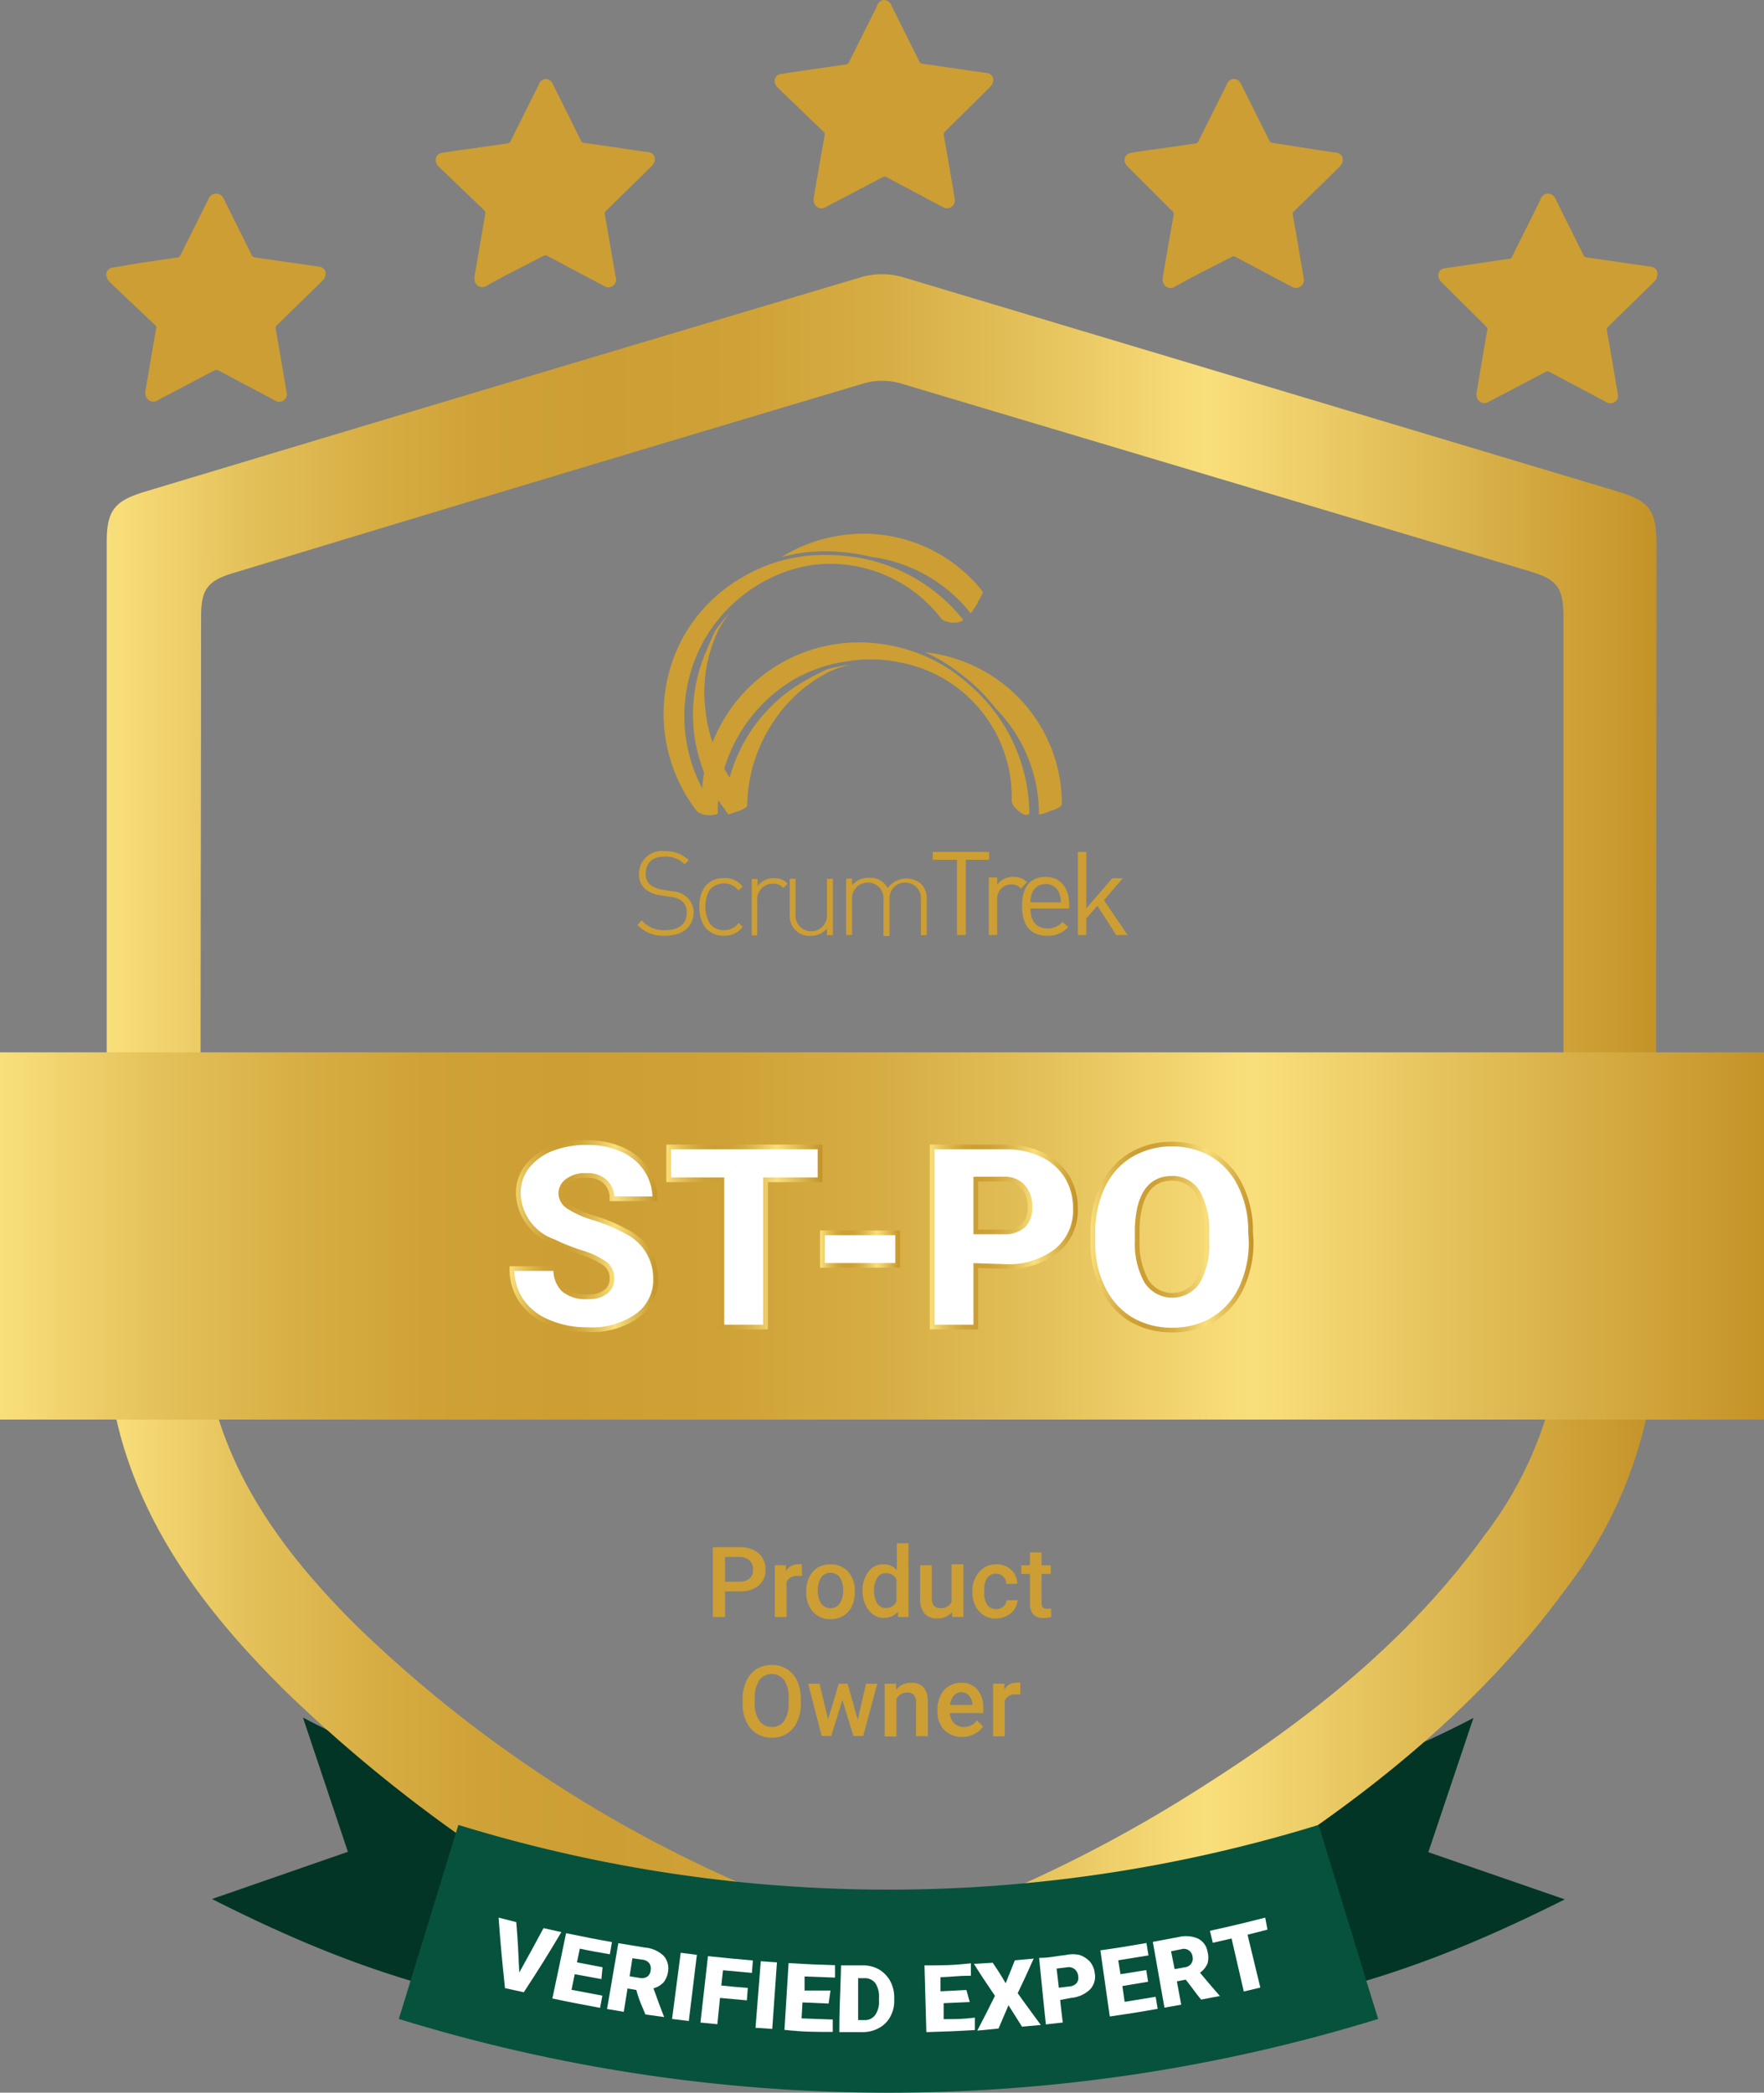
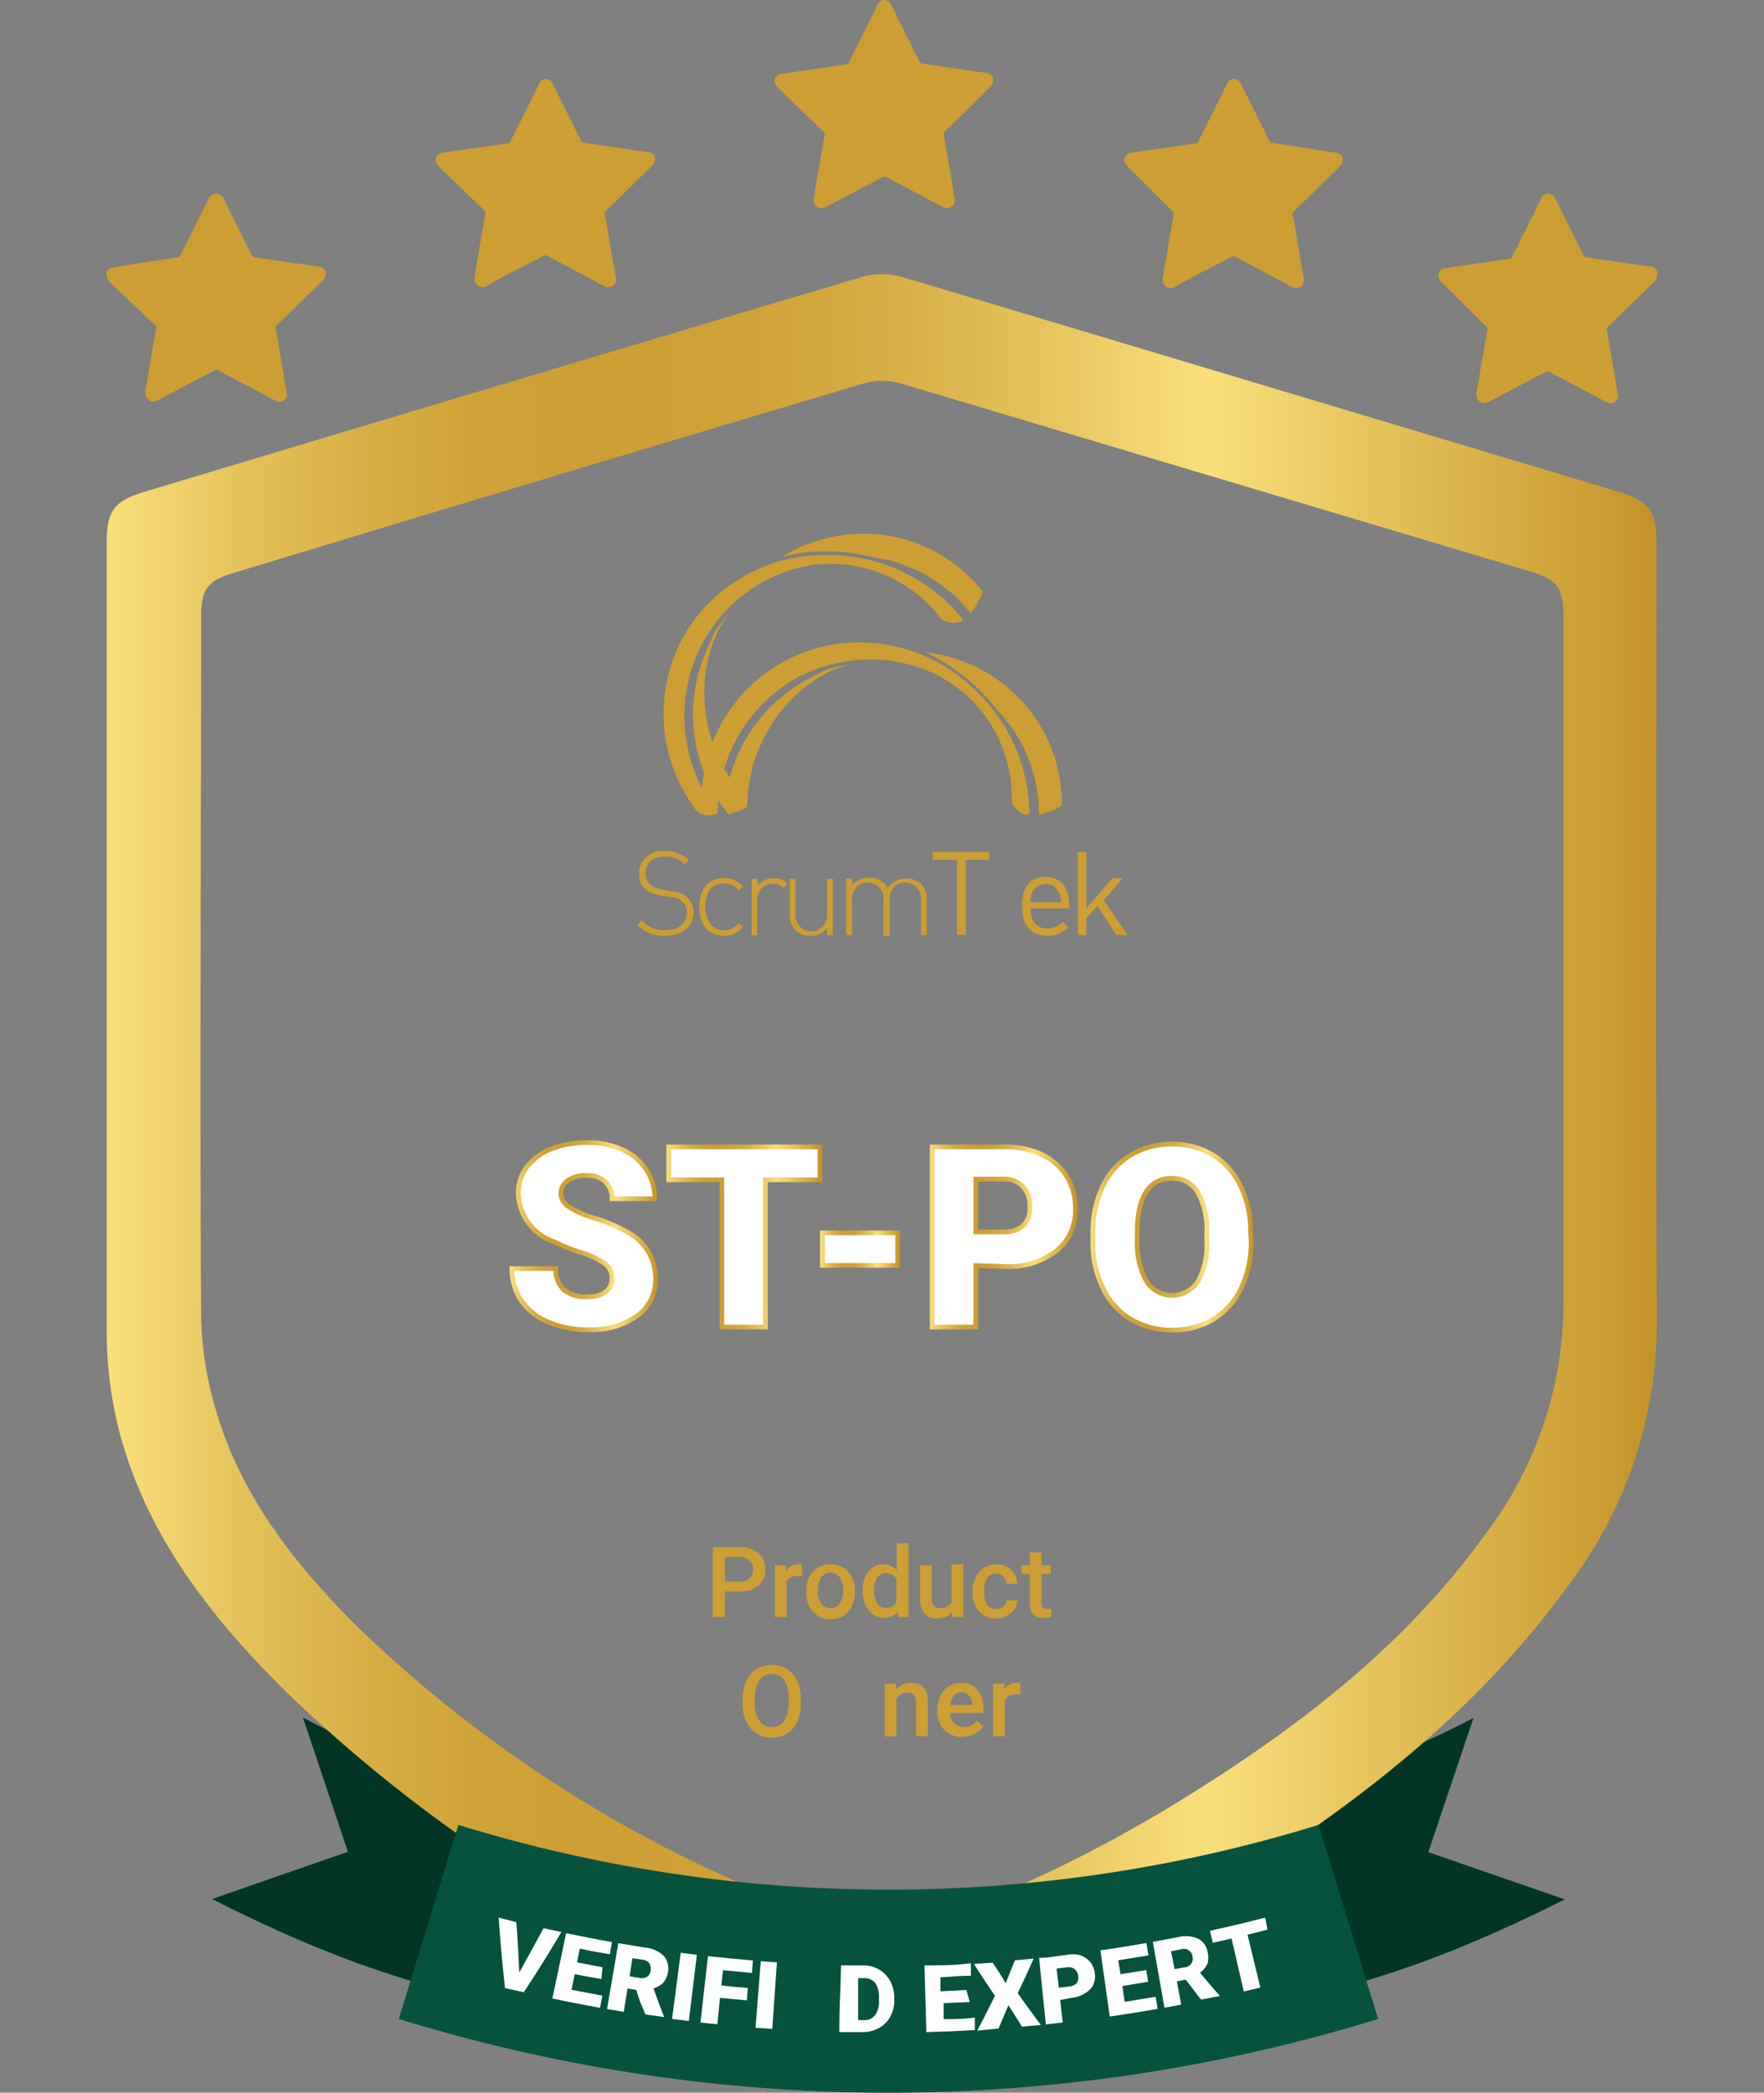
<svg xmlns="http://www.w3.org/2000/svg" xmlns:xlink="http://www.w3.org/1999/xlink" viewBox="0 0 93.86 111.3">
  <rect x="0" y="0" width="93.86" height="111.3" fill="#808080" stroke="none" />
  <defs>
    <style>.cls-1{fill:#cc9e33;}.cls-2{fill:#033526;}.cls-3{fill:#d34040;}.cls-4{fill:url(#linear-gradient);}.cls-5{fill:url(#linear-gradient-2);}.cls-6{fill:#06523d;}.cls-10,.cls-11,.cls-12,.cls-7,.cls-8,.cls-9{fill:#fff;}.cls-10,.cls-11,.cls-12,.cls-8,.cls-9{stroke-miterlimit:10;stroke-width:0.25px;}.cls-8{stroke:url(#linear-gradient-3);}.cls-9{stroke:url(#linear-gradient-4);}.cls-10{stroke:url(#linear-gradient-5);}.cls-11{stroke:url(#linear-gradient-6);}.cls-12{stroke:url(#linear-gradient-7);}</style>
    <linearGradient id="linear-gradient" x1="5.7" y1="61.64" x2="88.16" y2="61.64" gradientUnits="userSpaceOnUse">
      <stop offset="0" stop-color="#f9df7b" />
      <stop offset="0.01" stop-color="#f7dc77" />
      <stop offset="0.09" stop-color="#e4c15a" />
      <stop offset="0.17" stop-color="#d7ae44" />
      <stop offset="0.24" stop-color="#cfa237" />
      <stop offset="0.32" stop-color="#cc9e33" />
      <stop offset="0.41" stop-color="#cfa237" />
      <stop offset="0.5" stop-color="#d6ad44" />
      <stop offset="0.59" stop-color="#e3c059" />
      <stop offset="0.69" stop-color="#f6da76" />
      <stop offset="0.71" stop-color="#f9df7b" />
      <stop offset="1" stop-color="#c49328" />
    </linearGradient>
    <linearGradient id="linear-gradient-2" x1="0" y1="65.74" x2="93.86" y2="65.74" xlink:href="#linear-gradient" />
    <linearGradient id="linear-gradient-3" x1="27.16" y1="65.77" x2="35" y2="65.77" xlink:href="#linear-gradient" />
    <linearGradient id="linear-gradient-4" x1="35.45" y1="65.77" x2="43.75" y2="65.77" xlink:href="#linear-gradient" />
    <linearGradient id="linear-gradient-5" x1="43.67" y1="66.43" x2="47.89" y2="66.43" xlink:href="#linear-gradient" />
    <linearGradient id="linear-gradient-6" x1="49.48" y1="65.77" x2="57.31" y2="65.77" xlink:href="#linear-gradient" />
    <linearGradient id="linear-gradient-7" x1="58.02" y1="65.77" x2="66.7" y2="65.77" xlink:href="#linear-gradient" />
  </defs>
  <g id="Слой_2" data-name="Слой 2">
    <g id="Слой_1-2" data-name="Слой 1">
      <g id="UvaGVx">
        <path class="cls-1" d="M29,4.2a.42.42,0,0,1,.41.26c.5,1,1,2,1.49,3a.22.22,0,0,0,.18.14c1.11.15,2.21.32,3.31.48.32,0,.49.21.45.47a.61.61,0,0,1-.16.28l-2.43,2.38a.19.19,0,0,0-.07.19c.2,1.12.39,2.25.59,3.38a.4.4,0,0,1-.17.43.41.41,0,0,1-.46,0l-3-1.59a.21.21,0,0,0-.24,0c-1,.53-2,1-3,1.58a.42.42,0,0,1-.65-.3,1.49,1.49,0,0,1,0-.21l.57-3.32a.2.2,0,0,0-.06-.19L23.34,8.86a.56.56,0,0,1-.15-.27.38.38,0,0,1,.33-.46c.45-.08.91-.14,1.36-.2L27,7.63a.21.21,0,0,0,.17-.13l1.5-3A.4.4,0,0,1,29,4.2Z" />
      </g>
      <g id="UvaGVx-2" data-name="UvaGVx">
        <path class="cls-1" d="M65.62,4.2a.42.42,0,0,1,.41.26l1.5,3a.21.21,0,0,0,.18.14L71,8.11c.32,0,.49.21.44.47a.53.53,0,0,1-.16.28c-.8.8-1.62,1.59-2.43,2.38a.17.17,0,0,0-.06.19c.2,1.12.39,2.25.58,3.38a.42.42,0,0,1-.62.45l-3-1.59a.2.2,0,0,0-.23,0c-1,.53-2,1-3,1.58a.42.42,0,0,1-.65-.3.74.74,0,0,1,0-.21c.19-1.1.38-2.21.58-3.32a.2.2,0,0,0-.07-.19L60,8.86a.57.57,0,0,1-.16-.27.39.39,0,0,1,.34-.46c.45-.08.9-.14,1.35-.2l2.07-.3a.19.19,0,0,0,.17-.13l1.5-3A.41.41,0,0,1,65.62,4.2Z" />
      </g>
      <g id="UvaGVx-3" data-name="UvaGVx">
        <path class="cls-1" d="M47,0a.43.43,0,0,1,.42.26c.49,1,1,2,1.49,3a.2.2,0,0,0,.18.13l3.31.48c.32,0,.49.21.44.47a.59.59,0,0,1-.15.28L50.28,7a.21.21,0,0,0-.06.19c.2,1.13.39,2.26.58,3.38a.42.42,0,0,1-.62.45l-3-1.59a.21.21,0,0,0-.23,0l-3,1.58a.42.42,0,0,1-.65-.3.66.66,0,0,1,0-.2c.19-1.11.38-2.22.58-3.33A.18.18,0,0,0,43.81,7L41.38,4.66a.57.57,0,0,1-.16-.27.39.39,0,0,1,.34-.46l1.35-.2L45,3.43a.2.2,0,0,0,.17-.12l1.5-3A.41.41,0,0,1,47,0Z" />
      </g>
      <g id="UvaGVx-4" data-name="UvaGVx">
        <path class="cls-1" d="M11.48,10.3a.43.43,0,0,1,.42.26c.49,1,1,2,1.49,3a.21.21,0,0,0,.18.13l3.31.48c.32,0,.49.21.44.47a.51.51,0,0,1-.15.28l-2.44,2.38a.2.2,0,0,0-.06.19c.2,1.13.39,2.25.58,3.38a.39.39,0,0,1-.16.43.41.41,0,0,1-.46,0l-3-1.59a.23.23,0,0,0-.24,0l-3,1.58a.42.42,0,0,1-.65-.3.5.5,0,0,1,0-.21c.19-1.1.37-2.21.57-3.32a.18.18,0,0,0-.07-.18L5.83,15a.56.56,0,0,1-.15-.27A.37.37,0,0,1,6,14.23L7.37,14c.69-.1,1.37-.21,2.06-.3a.18.18,0,0,0,.17-.13c.5-1,1-2,1.5-3A.42.42,0,0,1,11.48,10.3Z" />
      </g>
      <g id="UvaGVx-5" data-name="UvaGVx">
        <path class="cls-1" d="M82.34,10.3a.43.43,0,0,1,.42.26c.49,1,1,2,1.49,3a.21.21,0,0,0,.18.13l3.31.48c.32,0,.49.21.44.47A.51.51,0,0,1,88,15l-2.44,2.38a.2.2,0,0,0-.06.19c.2,1.13.39,2.25.58,3.38a.39.39,0,0,1-.16.43.41.41,0,0,1-.46,0l-3-1.59a.23.23,0,0,0-.24,0l-3,1.58a.42.42,0,0,1-.65-.3.5.5,0,0,1,0-.21c.19-1.1.37-2.21.57-3.32a.18.18,0,0,0-.07-.18L76.69,15a.56.56,0,0,1-.15-.27.37.37,0,0,1,.33-.46l1.36-.2c.69-.1,1.37-.21,2.06-.3a.18.18,0,0,0,.17-.13c.5-1,1-2,1.5-3A.42.42,0,0,1,82.34,10.3Z" />
      </g>
      <path class="cls-2" d="M34.27,99.08l-1.46,8.67C24.18,106.29,19.19,105,11.28,101l7.23-2.51-2.39-7.14a50.8,50.8,0,0,0,15.23,5.15" />
      <path class="cls-2" d="M60.1,98.13l1.62,9.62c8.63-1.46,13.63-2.76,21.54-6.73L76,98.51l2.4-7.14a52.48,52.48,0,0,1-16.83,5.44" />
      <path class="cls-3" d="M33.88,101.08l.39-2.3-10.21,0c-.14,1.12,3,.93,5.11,1.38C30.4,100.4,33.88,101.08,33.88,101.08Z" />
      <path class="cls-3" d="M60,101.08l-.38-2.3s10.24-.26,10.22,0c-.06,1.24-3,.93-5.12,1.38C63.47,100.4,60,101.08,60,101.08Z" />
      <path class="cls-4" d="M88.14,29c0-1.85-.35-2.34-2.07-2.86Q67,20.42,48,14.73a4,4,0,0,0-2.14,0Q26.75,20.42,7.68,26.16c-1.58.48-2,1-2,2.64,0,14.11,0,28.21,0,42.31a21.33,21.33,0,0,0,.83,5.61C8.06,82,11.35,86.13,15.14,89.9a78.55,78.55,0,0,0,22.91,15.42c2.71,1.26,5.54,2.25,8.32,3.37h1.1a2.14,2.14,0,0,1,.4-.2,84.06,84.06,0,0,0,18.26-8.76c6.6-4.16,12.66-9,17.28-15.35a23.13,23.13,0,0,0,4.75-14C88.09,56.58,88.14,42.78,88.14,29ZM79,81.64c-4.06,5.63-9.4,9.84-15.2,13.5a73.91,73.91,0,0,1-16.06,7.7,1.92,1.92,0,0,0-.35.18h-1c-2.45-1-4.94-1.86-7.32-3A69.17,69.17,0,0,1,19,86.5c-3.34-3.32-6.23-7-7.54-11.6A18.73,18.73,0,0,1,10.7,70c-.06-12.4,0-24.81,0-37.21,0-1.44.34-1.91,1.74-2.32Q29.18,25.39,46,20.38a3.53,3.53,0,0,1,1.88,0q16.76,5,33.5,10c1.51.45,1.81.88,1.81,2.51,0,12.13,0,24.27,0,36.4A20.28,20.28,0,0,1,79,81.64Z" />
      <path class="cls-1" d="M35.38,49.77a1.88,1.88,0,0,1-1.47-.58l.24-.24a1.54,1.54,0,0,0,1.25.52c.71,0,1.14-.33,1.14-.91a.75.75,0,0,0-.24-.62,1.1,1.1,0,0,0-.64-.24l-.52-.08a1.63,1.63,0,0,1-.79-.32,1,1,0,0,1-.35-.82,1.21,1.21,0,0,1,1.38-1.21,1.73,1.73,0,0,1,1.27.48l-.22.22a1.39,1.39,0,0,0-1.07-.41c-.65,0-1,.34-1,.91a.74.74,0,0,0,.23.58,1.46,1.46,0,0,0,.66.27l.48.08a1.27,1.27,0,0,1,.79.29,1.1,1.1,0,0,1,.39.86C36.88,49.3,36.31,49.77,35.38,49.77Z" />
      <path class="cls-1" d="M38.52,49.77c-.82,0-1.31-.58-1.31-1.54s.49-1.53,1.31-1.53a1.18,1.18,0,0,1,1,.46l-.22.2a1,1,0,0,0-1.56,0,1.85,1.85,0,0,0,0,1.71.89.89,0,0,0,.79.4.92.92,0,0,0,.77-.38l.22.2A1.18,1.18,0,0,1,38.52,49.77Z" />
      <path class="cls-1" d="M41.1,47a.83.83,0,0,0-.81.91v1.84H40v-3h.31v.39a1,1,0,0,1,.88-.43.92.92,0,0,1,.72.29l-.23.23A.69.69,0,0,0,41.1,47Z" />
      <path class="cls-1" d="M44,49.38a1.09,1.09,0,0,1-.88.39,1,1,0,0,1-.79-.29,1.06,1.06,0,0,1-.31-.83V46.74h.31V48.6a.84.84,0,1,0,1.67,0V46.74h.32v3H44Z" />
      <path class="cls-1" d="M49,47.87a.84.84,0,1,0-1.67,0v1.91h-.32V47.87a.84.84,0,1,0-1.67,0v1.86h-.32v-3h.32v.35a1.11,1.11,0,0,1,.89-.39,1,1,0,0,1,1,.55A1.22,1.22,0,0,1,49,47a1.1,1.1,0,0,1,.31.83v1.91H49Z" />
      <path class="cls-1" d="M51.39,45.73v4h-.47v-4H49.63v-.42h3v.42Z" />
-       <path class="cls-1" d="M54.32,47.26a.63.63,0,0,0-.53-.22.75.75,0,0,0-.73.82v1.87h-.45V46.67h.45v.38a1,1,0,0,1,.86-.41,1,1,0,0,1,.73.28Z" />
      <path class="cls-1" d="M54.83,48.32c0,.67.32,1.06.9,1.06a1,1,0,0,0,.8-.35l.31.27a1.41,1.41,0,0,1-1.12.47c-.81,0-1.34-.48-1.34-1.57s.48-1.56,1.26-1.56,1.25.57,1.25,1.48v.2Zm1.52-.84a.75.75,0,0,0-.71-.46.77.77,0,0,0-.72.46,1.37,1.37,0,0,0-.09.51h1.62A1.35,1.35,0,0,0,56.35,47.48Z" />
      <path class="cls-1" d="M59.39,49.73l-1-1.56-.59.68v.88h-.45V45.31h.45v3l1.38-1.6h.56l-1,1.17L60,49.73Z" />
      <path class="cls-1" d="M38.44,42.85l.16.2v-.2Z" />
      <path class="cls-1" d="M37.54,34.72a8.4,8.4,0,0,0,1,8.3,4.36,4.36,0,0,0,.38-.55c0-.08.33-.53.26-.62a8.12,8.12,0,0,1-1.66-4.23,7.68,7.68,0,0,1,.73-4.16,5.7,5.7,0,0,1,.6-.88,7.44,7.44,0,0,0-.81,1C37.87,33.94,37.7,34.33,37.54,34.72Z" />
      <path class="cls-1" d="M44.32,28.55a8.22,8.22,0,0,0-2.74,1.08,8.74,8.74,0,0,1,1.91-.3,10.15,10.15,0,0,1,2.87.29,8.08,8.08,0,0,1,5.29,3,3.5,3.5,0,0,0,.37-.55c0-.08.33-.53.26-.62A8.08,8.08,0,0,0,44.32,28.55Z" />
      <path class="cls-1" d="M51.19,32.89A9.11,9.11,0,0,0,45,29.57a10.18,10.18,0,0,0-1.46-.05A8.66,8.66,0,0,0,41,30a8.94,8.94,0,0,0-1.81.89,8.37,8.37,0,0,0-2.77,2.87,8.48,8.48,0,0,0,.69,9.42,1.17,1.17,0,0,0,1,.12c.07,0,.08-.11,0-.2a8.27,8.27,0,0,1-1.14-8,8,8,0,0,1,1.64-2.6,8.55,8.55,0,0,1,1.57-1.3c.19-.12.39-.24.59-.34a7.57,7.57,0,0,1,2.54-.82,7.44,7.44,0,0,1,6.8,2.9,1.18,1.18,0,0,0,1,.12C51.25,33,51.26,33,51.19,32.89Z" />
      <path class="cls-1" d="M52.05,35.53a8.2,8.2,0,0,0-2.83-.84,8.8,8.8,0,0,1,1.69,1,9.89,9.89,0,0,1,2.08,2,8,8,0,0,1,2.29,5.64,3.17,3.17,0,0,0,.64-.21c.08,0,.58-.21.58-.32A8.09,8.09,0,0,0,52.05,35.53Z" />
      <path class="cls-1" d="M54.77,43.19a9.11,9.11,0,0,0-2.85-6.46,10,10,0,0,0-1.12-.94,8.49,8.49,0,0,0-2.24-1.15,9,9,0,0,0-2-.43,8.37,8.37,0,0,0-9.22,8.38c0,.23.48.7.72.72.08,0,.13,0,.13-.14a8.28,8.28,0,0,1,4-7,7.92,7.92,0,0,1,2.9-1,7.66,7.66,0,0,1,2-.06,5.31,5.31,0,0,1,.68.1,7.29,7.29,0,0,1,6.06,7.4c0,.24.49.7.73.73C54.71,43.35,54.77,43.31,54.77,43.19Z" />
      <path class="cls-1" d="M44,35.6c-.39.18-.77.38-1.14.59a8.48,8.48,0,0,0-4.3,6.66v.2l.19.26.05,0,.38-.14c.08,0,.58-.2.58-.32a8.16,8.16,0,0,1,1.32-4.35,7.61,7.61,0,0,1,3.15-2.82,5,5,0,0,1,1-.32A7.38,7.38,0,0,0,44,35.6Z" />
-       <rect class="cls-5" y="55.97" width="93.86" height="19.53" />
      <path class="cls-6" d="M73.33,107.38a88.5,88.5,0,0,1-52.11,0c1.06-3.43,2.11-6.88,3.17-10.32a77.79,77.79,0,0,0,45.77,0C71.22,100.5,72.28,104,73.33,107.38Z" />
      <path class="cls-7" d="M27.63,104.91c.52-.94.78-1.41,1.29-2.36l.95.21c-.77,1.29-1.17,1.93-2,3.2l-1-.22c-.16-1.5-.23-2.25-.34-3.75l.94.24C27.56,103.3,27.58,103.84,27.63,104.91Z" />
      <path class="cls-7" d="M32,105.26,30.58,105l-.17.83,1.64.31-.12.65c-1-.19-1.52-.28-2.54-.5.3-1.39.44-2.08.73-3.47,1,.2,1.47.3,2.44.47l-.11.65c-.64-.11-1-.17-1.6-.3l-.15.73,1.36.26Z" />
      <path class="cls-7" d="M33.86,105.84l-.47-.08-.2,1.24-.89-.15.6-3.5,1.4.23a1.65,1.65,0,0,1,1,.43,1,1,0,0,1,.25.83,1.22,1.22,0,0,1-.24.59,1.12,1.12,0,0,1-.54.32c.22.61.33.92.57,1.53v0l-1-.14C34.14,106.64,34,106.38,33.86,105.84Zm-.36-.73.55.09a.54.54,0,0,0,.39-.07.46.46,0,0,0,.18-.34.5.5,0,0,0-.07-.37.52.52,0,0,0-.35-.19l-.55-.08Z" />
      <path class="cls-7" d="M36.65,107.49l-.89-.11c.18-1.41.28-2.11.46-3.52l.86.11C36.91,105.38,36.82,106.08,36.65,107.49Z" />
      <path class="cls-7" d="M39.74,106.39l-1.43-.13-.14,1.4-.9-.09.4-3.53c1,.1,1.44.15,2.39.23l-.05.66-1.54-.14-.09.81c.57.06.85.09,1.41.13Z" />
      <path class="cls-7" d="M41.09,107.91l-.89-.06c.11-1.42.17-2.13.28-3.54l.86.06Z" />
-       <path class="cls-7" d="M44.09,106.56l-1.39-.06-.05.85,1.66.06,0,.66c-1,0-1.54,0-2.57-.11.09-1.42.13-2.13.22-3.55,1,.06,1.48.08,2.47.11l0,.66-1.62-.06,0,.75,1.38,0Z" />
      <path class="cls-7" d="M44.66,108.08c0-1.42.06-2.13.09-3.55l1.16,0a1.73,1.73,0,0,1,.85.21,1.67,1.67,0,0,1,.6.61,1.81,1.81,0,0,1,.22.87v.16a1.71,1.71,0,0,1-.21.88,1.45,1.45,0,0,1-.6.6,1.77,1.77,0,0,1-.88.22Zm1-2.87c0,.9,0,1.34,0,2.23h.31a.68.68,0,0,0,.59-.26,1.21,1.21,0,0,0,.21-.78v-.15a1.25,1.25,0,0,0-.2-.78.7.7,0,0,0-.58-.26Z" />
      <path class="cls-7" d="M51.6,106.48l-1.39.06,0,.85c.66,0,1,0,1.66-.08l0,.66c-1,.06-1.55.08-2.58.11l-.1-3.55c1,0,1.49,0,2.47-.11l0,.66c-.65,0-1,.06-1.62.08l0,.75,1.38-.07Z" />
      <path class="cls-7" d="M53.51,105.48l.49-1.22,1-.09c-.33.74-.5,1.11-.85,1.84.48.68.73,1,1.23,1.69l-1,.09-.72-1.14-.53,1.24L52,108c.39-.74.57-1.11.94-1.85-.46-.68-.68-1-1.12-1.7l1-.06C53.1,104.8,53.23,105,53.51,105.48Z" />
      <path class="cls-7" d="M56.41,106.37c.05.48.08.72.14,1.2l-.9.1c-.15-1.42-.22-2.12-.36-3.54.57,0,.85-.09,1.42-.15a1.64,1.64,0,0,1,.74,0,1.32,1.32,0,0,1,.55.36,1.15,1.15,0,0,1,.25.6,1,1,0,0,1-.26.88,1.66,1.66,0,0,1-1,.44Zm-.07-.65.57-.07a.56.56,0,0,0,.37-.17.46.46,0,0,0,.09-.37.55.55,0,0,0-.18-.37.49.49,0,0,0-.39-.11l-.58.07Z" />
      <path class="cls-7" d="M61.09,105.4l-1.37.23.12.84,1.65-.27.11.64c-1,.18-1.53.26-2.55.41l-.5-3.52c1-.14,1.47-.22,2.45-.39l.11.66-1.61.26.12.74,1.37-.22Z" />
      <path class="cls-7" d="M63.09,105.29l-.47.09.23,1.24-.89.16c-.25-1.4-.37-2.1-.62-3.5l1.39-.26a1.61,1.61,0,0,1,1,.08.94.94,0,0,1,.52.7,1.2,1.2,0,0,1,0,.63,1.13,1.13,0,0,1-.4.49c.42.5.63.75,1.06,1.24v0l-1,.19C63.62,106,63.45,105.74,63.09,105.29Zm-.59-.56.55-.1a.46.46,0,0,0,.4-.58.46.46,0,0,0-.59-.38l-.55.11Z" />
      <path class="cls-7" d="M67.44,102.63l-1.06.27c.27,1.12.41,1.68.68,2.81l-.88.21-.65-2.82-1,.23-.15-.64c1.18-.26,1.77-.4,2.94-.7Z" />
      <path class="cls-8" d="M32.56,68a.93.93,0,0,0-.37-.79,4.38,4.38,0,0,0-1.26-.59,11,11,0,0,1-1.48-.59,2.79,2.79,0,0,1-1.87-2.52A2.28,2.28,0,0,1,28,62.11a3.09,3.09,0,0,1,1.32-1,5.09,5.09,0,0,1,1.92-.34,4.45,4.45,0,0,1,1.86.37,2.92,2.92,0,0,1,1.28,1.06,2.75,2.75,0,0,1,.46,1.56H32.56a1.15,1.15,0,0,0-.36-.91,1.37,1.37,0,0,0-1-.33,1.55,1.55,0,0,0-1,.28.83.83,0,0,0-.36.7.87.87,0,0,0,.4.67,5.29,5.29,0,0,0,1.4.62,8.34,8.34,0,0,1,1.64.69A2.76,2.76,0,0,1,34.88,68a2.34,2.34,0,0,1-1,2,4.22,4.22,0,0,1-2.61.72,5.18,5.18,0,0,1-2.12-.42,3.2,3.2,0,0,1-1.43-1.15,3,3,0,0,1-.48-1.68h2.33A1.49,1.49,0,0,0,30,68.6a1.87,1.87,0,0,0,1.3.37,1.45,1.45,0,0,0,.91-.25A.84.84,0,0,0,32.56,68Z" />
      <path class="cls-9" d="M43.63,62.75h-2.9v7.83H38.41V62.75H35.58V61h8.05Z" />
      <path class="cls-10" d="M47.76,67.3h-4V65.57h4Z" />
      <path class="cls-11" d="M51.92,67.31v3.27H49.6V61h3.84a4.52,4.52,0,0,1,2,.41,3.11,3.11,0,0,1,1.32,1.16,3.16,3.16,0,0,1,.46,1.7,2.76,2.76,0,0,1-1,2.25,4.17,4.17,0,0,1-2.76.84Zm0-1.79h1.52a1.45,1.45,0,0,0,1-.33,1.27,1.27,0,0,0,.36-1,1.52,1.52,0,0,0-.37-1.08,1.29,1.29,0,0,0-1-.4H51.92Z" />
      <path class="cls-12" d="M66.57,66a5.66,5.66,0,0,1-.52,2.49,3.89,3.89,0,0,1-1.48,1.67,4.18,4.18,0,0,1-2.2.58,4.26,4.26,0,0,1-2.18-.56,3.88,3.88,0,0,1-1.48-1.62,5.32,5.32,0,0,1-.56-2.41v-.54a5.64,5.64,0,0,1,.52-2.5,3.83,3.83,0,0,1,1.48-1.67,4.22,4.22,0,0,1,2.21-.59,4.18,4.18,0,0,1,2.18.58A3.88,3.88,0,0,1,66,63.06a5.43,5.43,0,0,1,.54,2.46Zm-2.36-.41a4.07,4.07,0,0,0-.48-2.18,1.55,1.55,0,0,0-1.37-.74c-1.16,0-1.78.87-1.85,2.62V66A4.09,4.09,0,0,0,61,68.14a1.63,1.63,0,0,0,2.75,0A3.94,3.94,0,0,0,64.21,66Z" />
      <path class="cls-1" d="M38.58,84.64V86h-.65V82.29h1.43a1.45,1.45,0,0,1,1,.32,1.1,1.1,0,0,1,.37.87,1.05,1.05,0,0,1-.36.85,1.54,1.54,0,0,1-1,.31Zm0-.52h.78a.77.77,0,0,0,.53-.17.6.6,0,0,0,.18-.47.65.65,0,0,0-.18-.48.78.78,0,0,0-.51-.19h-.8Z" />
      <path class="cls-1" d="M42.68,83.82a1.06,1.06,0,0,0-.25,0,.57.57,0,0,0-.58.33V86h-.62V83.25h.59l0,.31a.7.7,0,0,1,.62-.36.65.65,0,0,1,.22,0Z" />
      <path class="cls-1" d="M42.9,84.61a1.57,1.57,0,0,1,.16-.73,1.25,1.25,0,0,1,.45-.51,1.37,1.37,0,0,1,.68-.17,1.23,1.23,0,0,1,.91.36,1.44,1.44,0,0,1,.38,1v.14a1.61,1.61,0,0,1-.16.74,1.15,1.15,0,0,1-.45.5,1.28,1.28,0,0,1-.68.18,1.22,1.22,0,0,1-.94-.4,1.5,1.5,0,0,1-.35-1Zm.62,0a1.14,1.14,0,0,0,.18.68.58.58,0,0,0,.49.24.55.55,0,0,0,.49-.25,1.19,1.19,0,0,0,.18-.72,1.13,1.13,0,0,0-.18-.67.59.59,0,0,0-.49-.24.58.58,0,0,0-.49.24A1.19,1.19,0,0,0,43.52,84.66Z" />
      <path class="cls-1" d="M45.89,84.62a1.64,1.64,0,0,1,.3-1A.94.94,0,0,1,47,83.2a.9.9,0,0,1,.72.31V82.08h.62V86h-.56l0-.28a1,1,0,0,1-1.54-.06A1.69,1.69,0,0,1,45.89,84.62Zm.62,0a1.15,1.15,0,0,0,.17.66.51.51,0,0,0,.46.24.61.61,0,0,0,.56-.34V84a.59.59,0,0,0-.56-.33.52.52,0,0,0-.46.24A1.27,1.27,0,0,0,46.51,84.67Z" />
      <path class="cls-1" d="M50.65,85.75a1,1,0,0,1-.78.33.84.84,0,0,1-.68-.27,1.13,1.13,0,0,1-.23-.76v-1.8h.62V85c0,.35.15.53.44.53a.61.61,0,0,0,.61-.33v-2h.63V86h-.59Z" />
      <path class="cls-1" d="M53,85.58a.56.56,0,0,0,.39-.14.44.44,0,0,0,.16-.33h.59a1,1,0,0,1-.16.48,1,1,0,0,1-.41.35,1.22,1.22,0,0,1-.56.14,1.17,1.17,0,0,1-.92-.38,1.49,1.49,0,0,1-.35-1v-.07a1.48,1.48,0,0,1,.34-1A1.17,1.17,0,0,1,53,83.2a1.1,1.1,0,0,1,.8.29,1,1,0,0,1,.33.75h-.59a.53.53,0,0,0-.16-.39A.53.53,0,0,0,53,83.7a.55.55,0,0,0-.47.22,1.07,1.07,0,0,0-.16.66v.1a1.16,1.16,0,0,0,.16.68A.57.57,0,0,0,53,85.58Z" />
      <path class="cls-1" d="M55.42,82.57v.68h.49v.46h-.49v1.55a.35.35,0,0,0,.06.23.3.3,0,0,0,.23.07l.22,0V86a1.56,1.56,0,0,1-.41.06c-.48,0-.72-.27-.72-.8V83.71h-.46v-.46h.46v-.68Z" />
      <path class="cls-1" d="M42.61,90.56a2.25,2.25,0,0,1-.19,1,1.41,1.41,0,0,1-1.35.86,1.43,1.43,0,0,1-1.36-.86,2.13,2.13,0,0,1-.2-.94v-.21a2.27,2.27,0,0,1,.2-1,1.49,1.49,0,0,1,.54-.64,1.58,1.58,0,0,1,.81-.22,1.45,1.45,0,0,1,.81.22,1.47,1.47,0,0,1,.55.63,2.42,2.42,0,0,1,.19,1Zm-.65-.2a1.69,1.69,0,0,0-.23-1,.84.84,0,0,0-1.33,0,1.72,1.72,0,0,0-.24.93v.22a1.61,1.61,0,0,0,.24,1,.79.79,0,0,0,.67.34.76.76,0,0,0,.66-.33,1.7,1.7,0,0,0,.23-1Z" />
-       <path class="cls-1" d="M45.64,91.47l.44-1.92h.6l-.75,2.78h-.52l-.59-1.91-.59,1.91h-.51L43,89.55h.61l.45,1.9.57-1.9h.47Z" />
      <path class="cls-1" d="M47.68,89.55l0,.32a1,1,0,0,1,.81-.37c.57,0,.87.33.88,1v1.84h-.63v-1.8a.54.54,0,0,0-.11-.39.46.46,0,0,0-.37-.13.61.61,0,0,0-.56.34v2h-.63V89.55Z" />
      <path class="cls-1" d="M51.24,92.38a1.34,1.34,0,0,1-1-.37,1.38,1.38,0,0,1-.36-1v-.07a1.65,1.65,0,0,1,.16-.75,1.12,1.12,0,0,1,.45-.51,1.19,1.19,0,0,1,.64-.18,1.1,1.1,0,0,1,.88.36,1.51,1.51,0,0,1,.31,1v.25H50.54a.84.84,0,0,0,.23.54.73.73,0,0,0,.51.2.82.82,0,0,0,.7-.35l.33.33a1.16,1.16,0,0,1-.44.38A1.42,1.42,0,0,1,51.24,92.38ZM51.17,90a.51.51,0,0,0-.41.18.92.92,0,0,0-.21.5h1.19v0a.81.81,0,0,0-.16-.48A.57.57,0,0,0,51.17,90Z" />
      <path class="cls-1" d="M54.29,90.12l-.25,0a.58.58,0,0,0-.58.33v1.9h-.62V89.55h.6v.31a.71.71,0,0,1,.63-.36.48.48,0,0,1,.22,0Z" />
    </g>
  </g>
</svg>